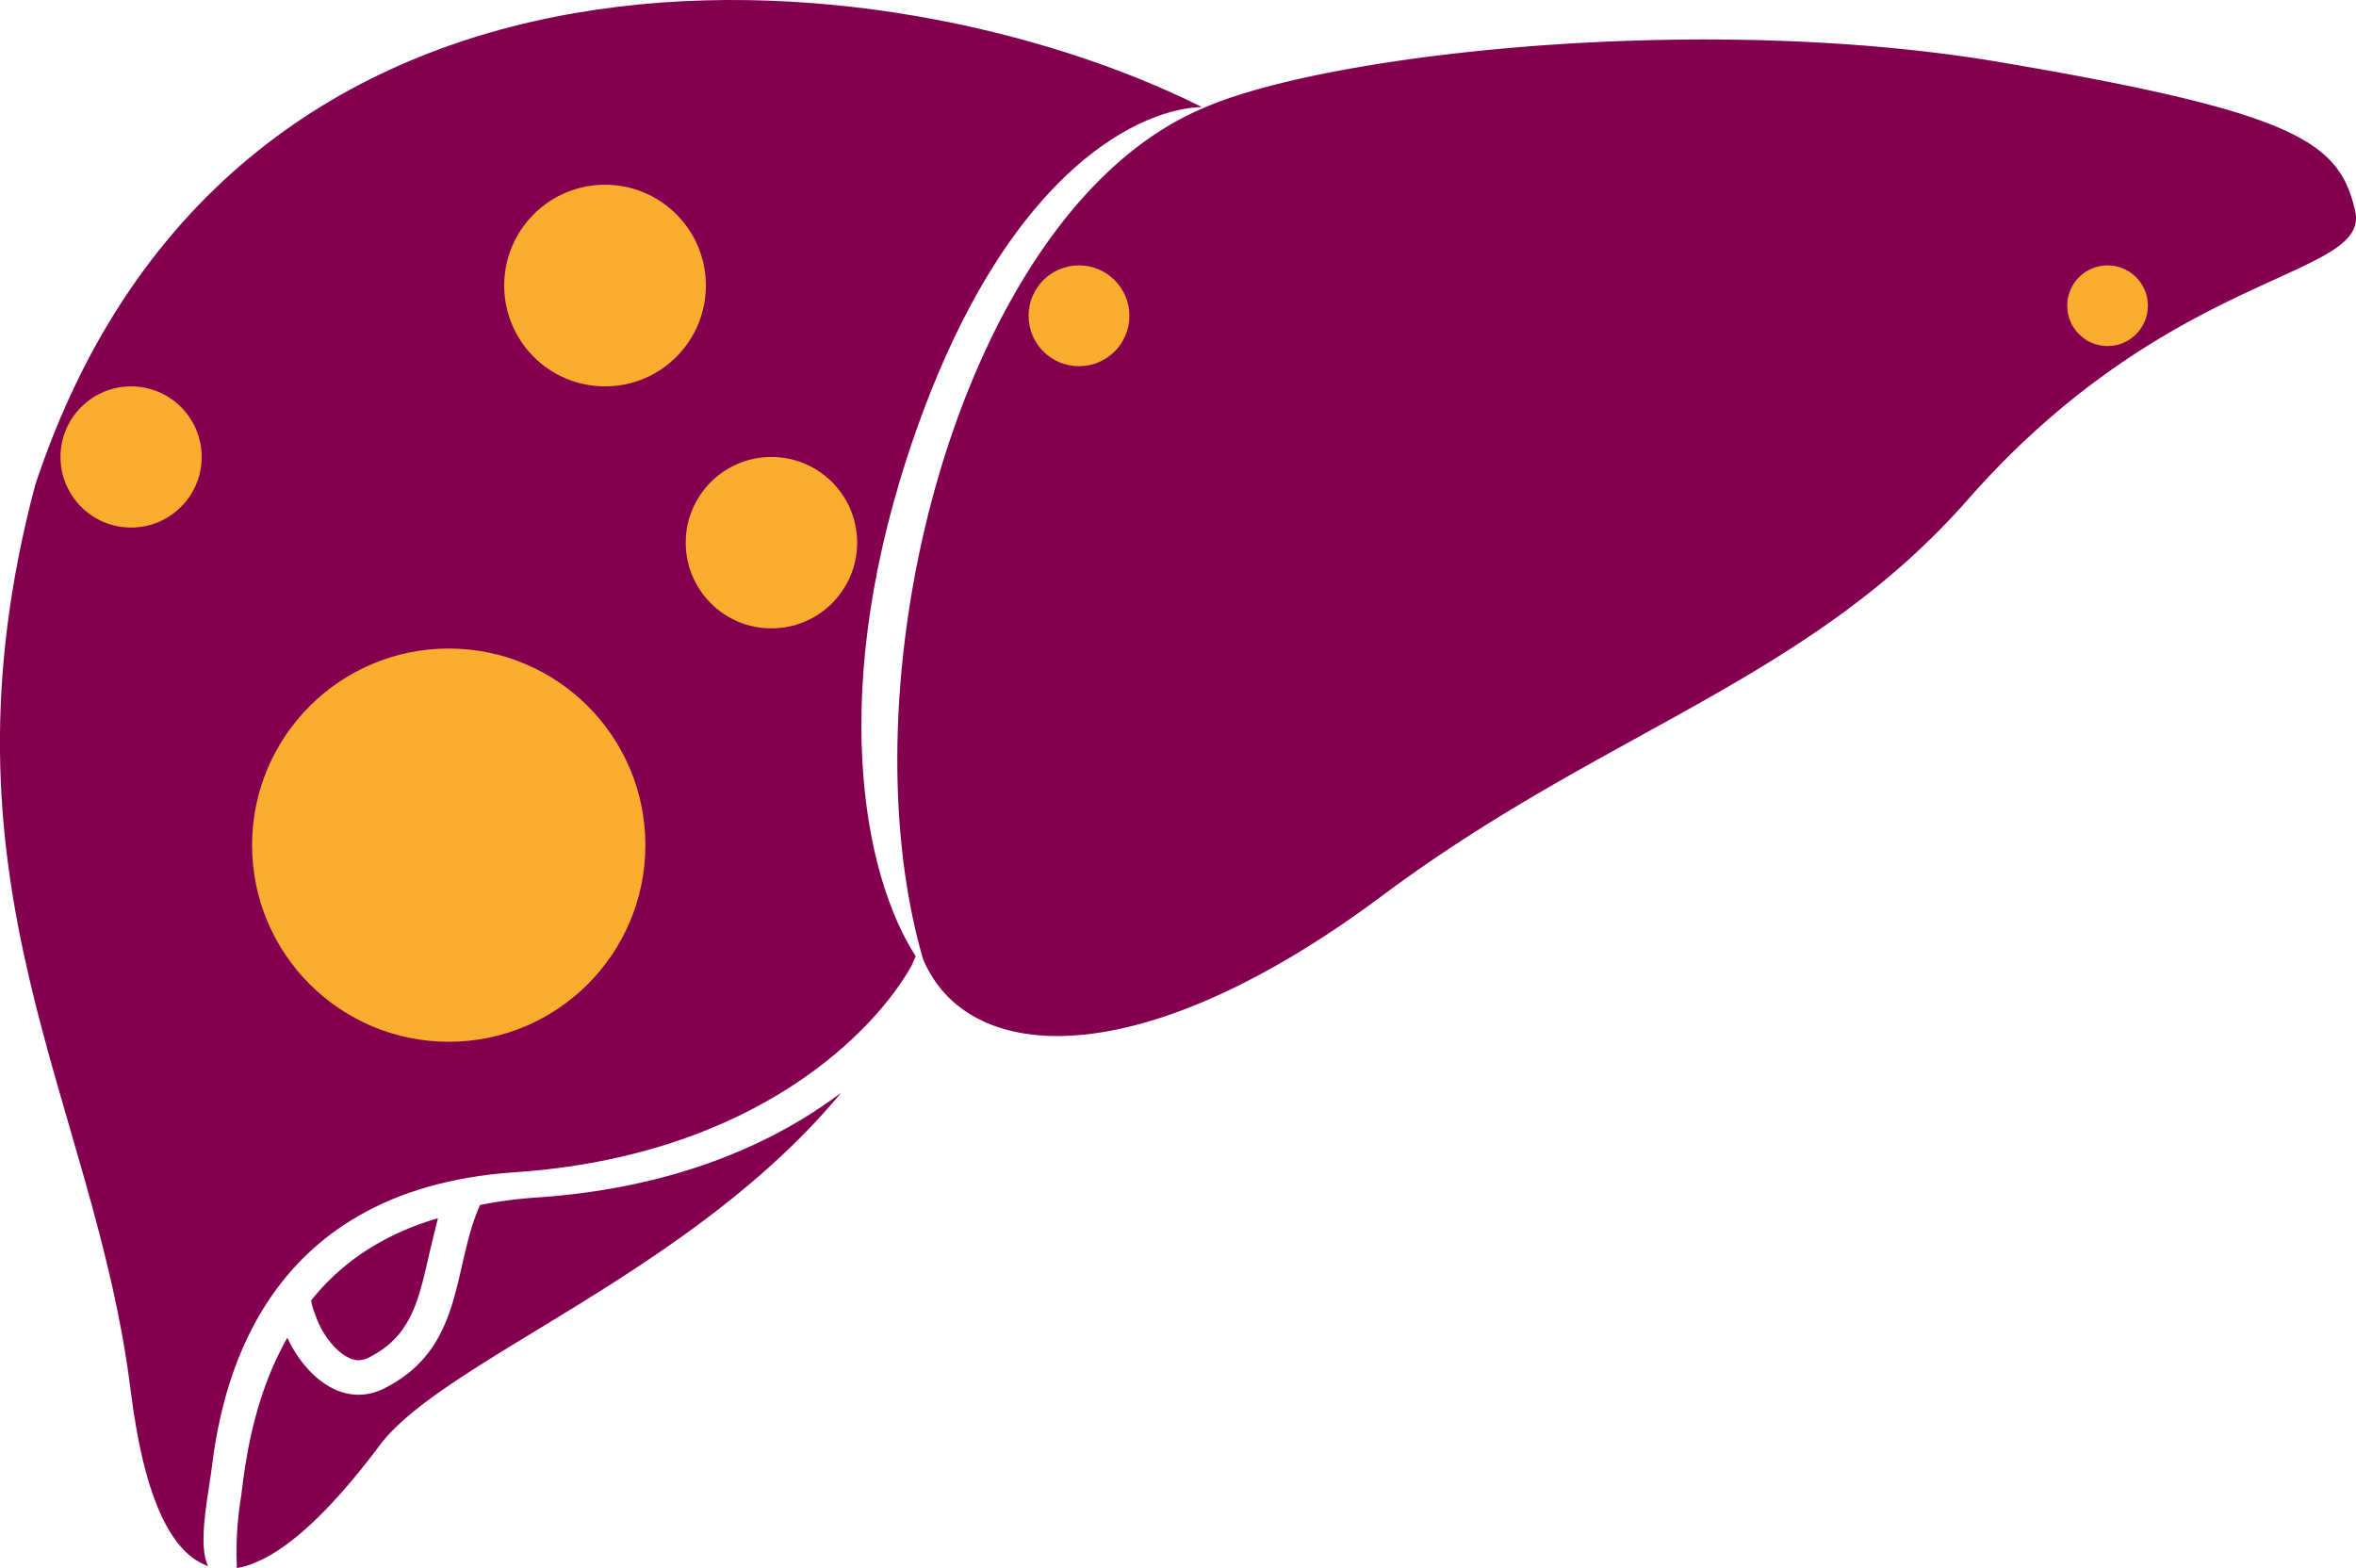
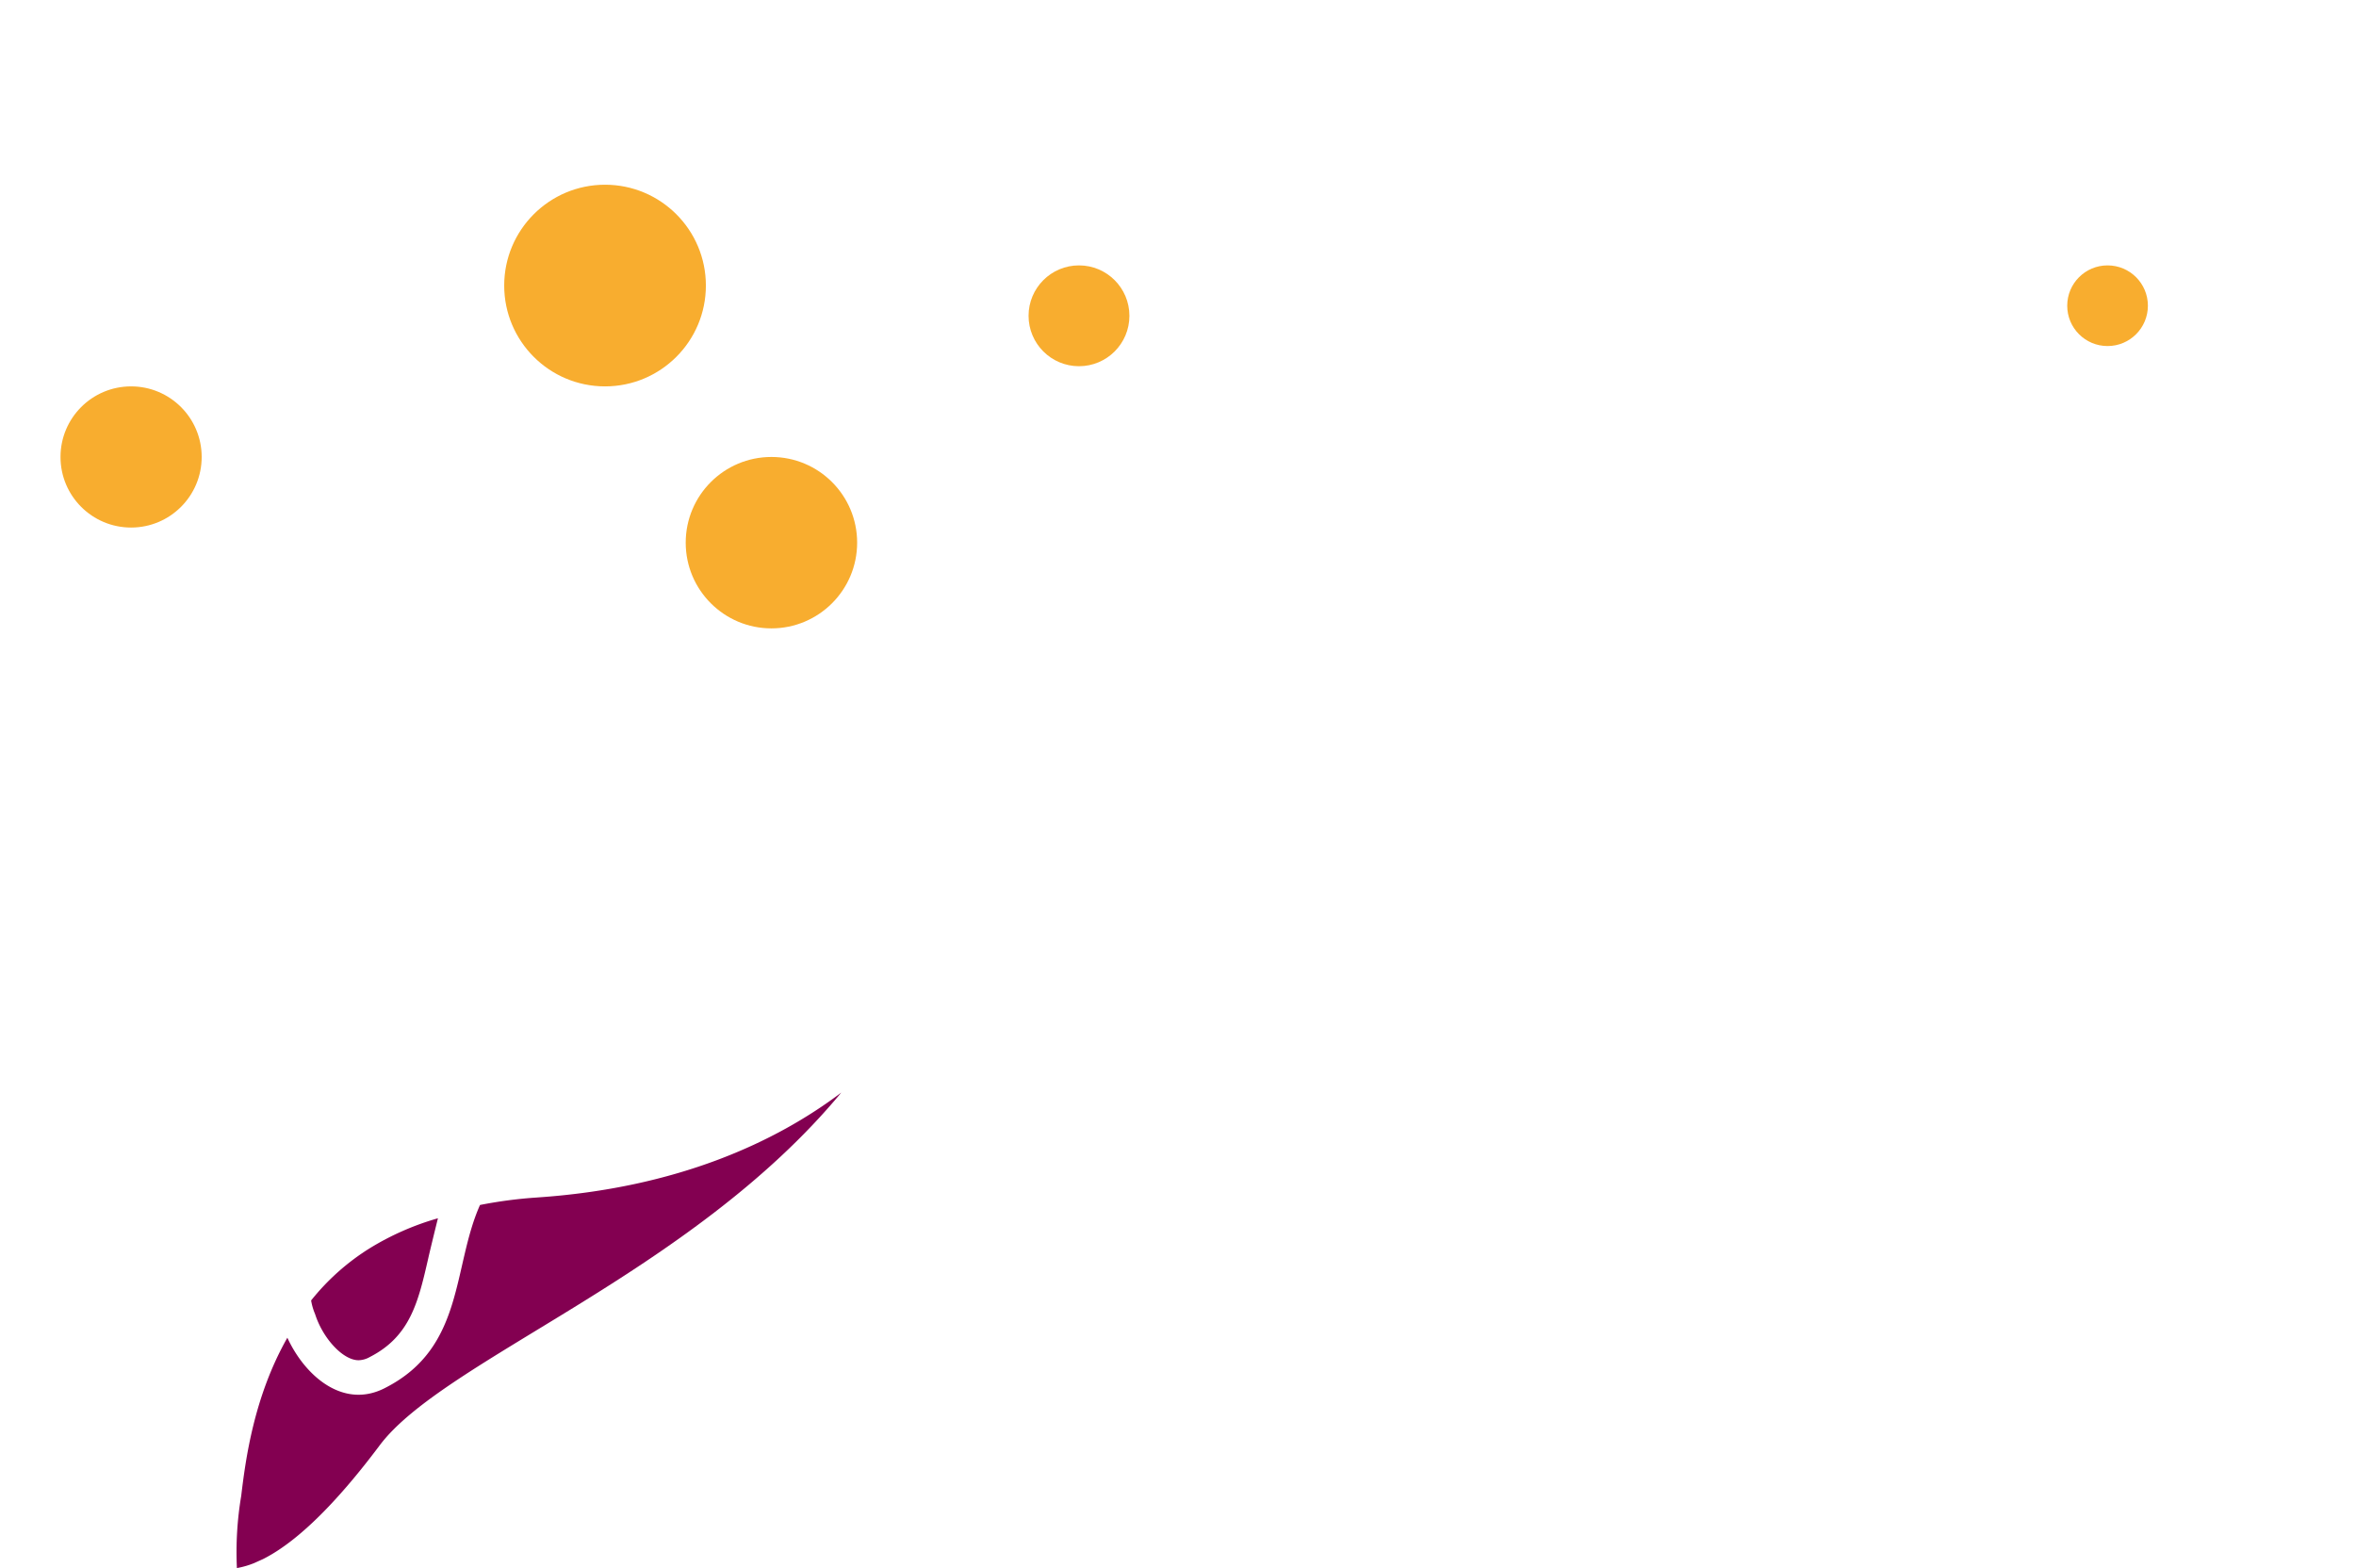
<svg xmlns="http://www.w3.org/2000/svg" width="233.637" height="155.518" viewBox="0 0 233.637 155.518">
  <g transform="translate(-833.002 -11227.68)">
    <g transform="translate(16890.002 22372.68)">
      <path d="M241.391,989.226a43.828,43.828,0,0,0-5.682.744c-2.748,6.154-1.528,14.085-9.325,18.1-4.2,2.251-8.045-1.16-9.779-4.936-3.32,5.844-4.147,12.093-4.576,15.683a33.631,33.631,0,0,0-.428,7.163,8.5,8.5,0,0,0,1.747-.51c.215-.1.5-.224.845-.383,4.071-2.046,8.293-6.914,11.561-11.272,6.4-8.538,30.877-17.008,45.781-34.991-6.5,4.914-16.3,9.465-30.144,10.4" transform="translate(-16245.108 -12015.464)" fill="#830051" />
      <path d="M290.3,1095.307c.155-.678.636-2.664.947-3.907a27.074,27.074,0,0,0-6.768,2.976,23,23,0,0,0-5.808,5.174,5.878,5.878,0,0,0,.395,1.356c.77,2.413,2.763,4.573,4.307,4.573a2.344,2.344,0,0,0,1.114-.318l.041-.021c3.994-2.057,4.779-5.488,5.773-9.831" transform="translate(-16304.818 -12115.576)" fill="#830051" />
-       <path d="M948.378,52.372c-1.561-6.763-5.549-9.71-35.2-14.739-29.277-4.965-66.188-.921-78.782,4.449h0c-.161.069-.32.137-.473.206-23.744,10.256-35.708,56.206-27.559,84.3a12.163,12.163,0,0,0,.868,1.687l0,0c5.417,8.786,21.636,9.091,44.363-7.75C873.788,103.875,894.014,99.161,910,80.983c20.23-23,39.939-21.848,38.378-28.61" transform="translate(-16771.828 -11176.466)" fill="#830051" />
-       <path d="M3.5,48.067c-10.579,39.849,5.822,60.745,9.463,89.874,1.409,11.273,4.256,16.185,7.668,17.372-.923-1.923-.231-5.715.316-9.333.925-7.745,4.4-27.982,30.064-29.716,23.964-1.619,35.8-14.064,39.377-20.48.144-.314.283-.631.421-.949-5.169-7.974-8.968-26.537.029-52.082,9.43-26.775,22.9-32.026,28.346-32.138C88.228-4.891,23.16-11.25,3.5,48.067" transform="translate(-16057 -11144.999)" fill="#830051" />
    </g>
-     <circle cx="19.5" cy="19.5" r="19.5" transform="translate(858.002 11292)" fill="#f8ad2f" />
    <circle cx="7" cy="7" r="7" transform="translate(839.002 11266)" fill="#f8ad2f" />
    <circle cx="8.5" cy="8.5" r="8.5" transform="translate(901.002 11273)" fill="#f8ad2f" />
    <circle cx="10" cy="10" r="10" transform="translate(883.002 11246)" fill="#f8ad2f" />
    <circle cx="4" cy="4" r="4" transform="translate(1038.002 11254)" fill="#f8ad2f" />
    <circle cx="5" cy="5" r="5" transform="translate(935.002 11254)" fill="#f8ad2f" />
  </g>
</svg>